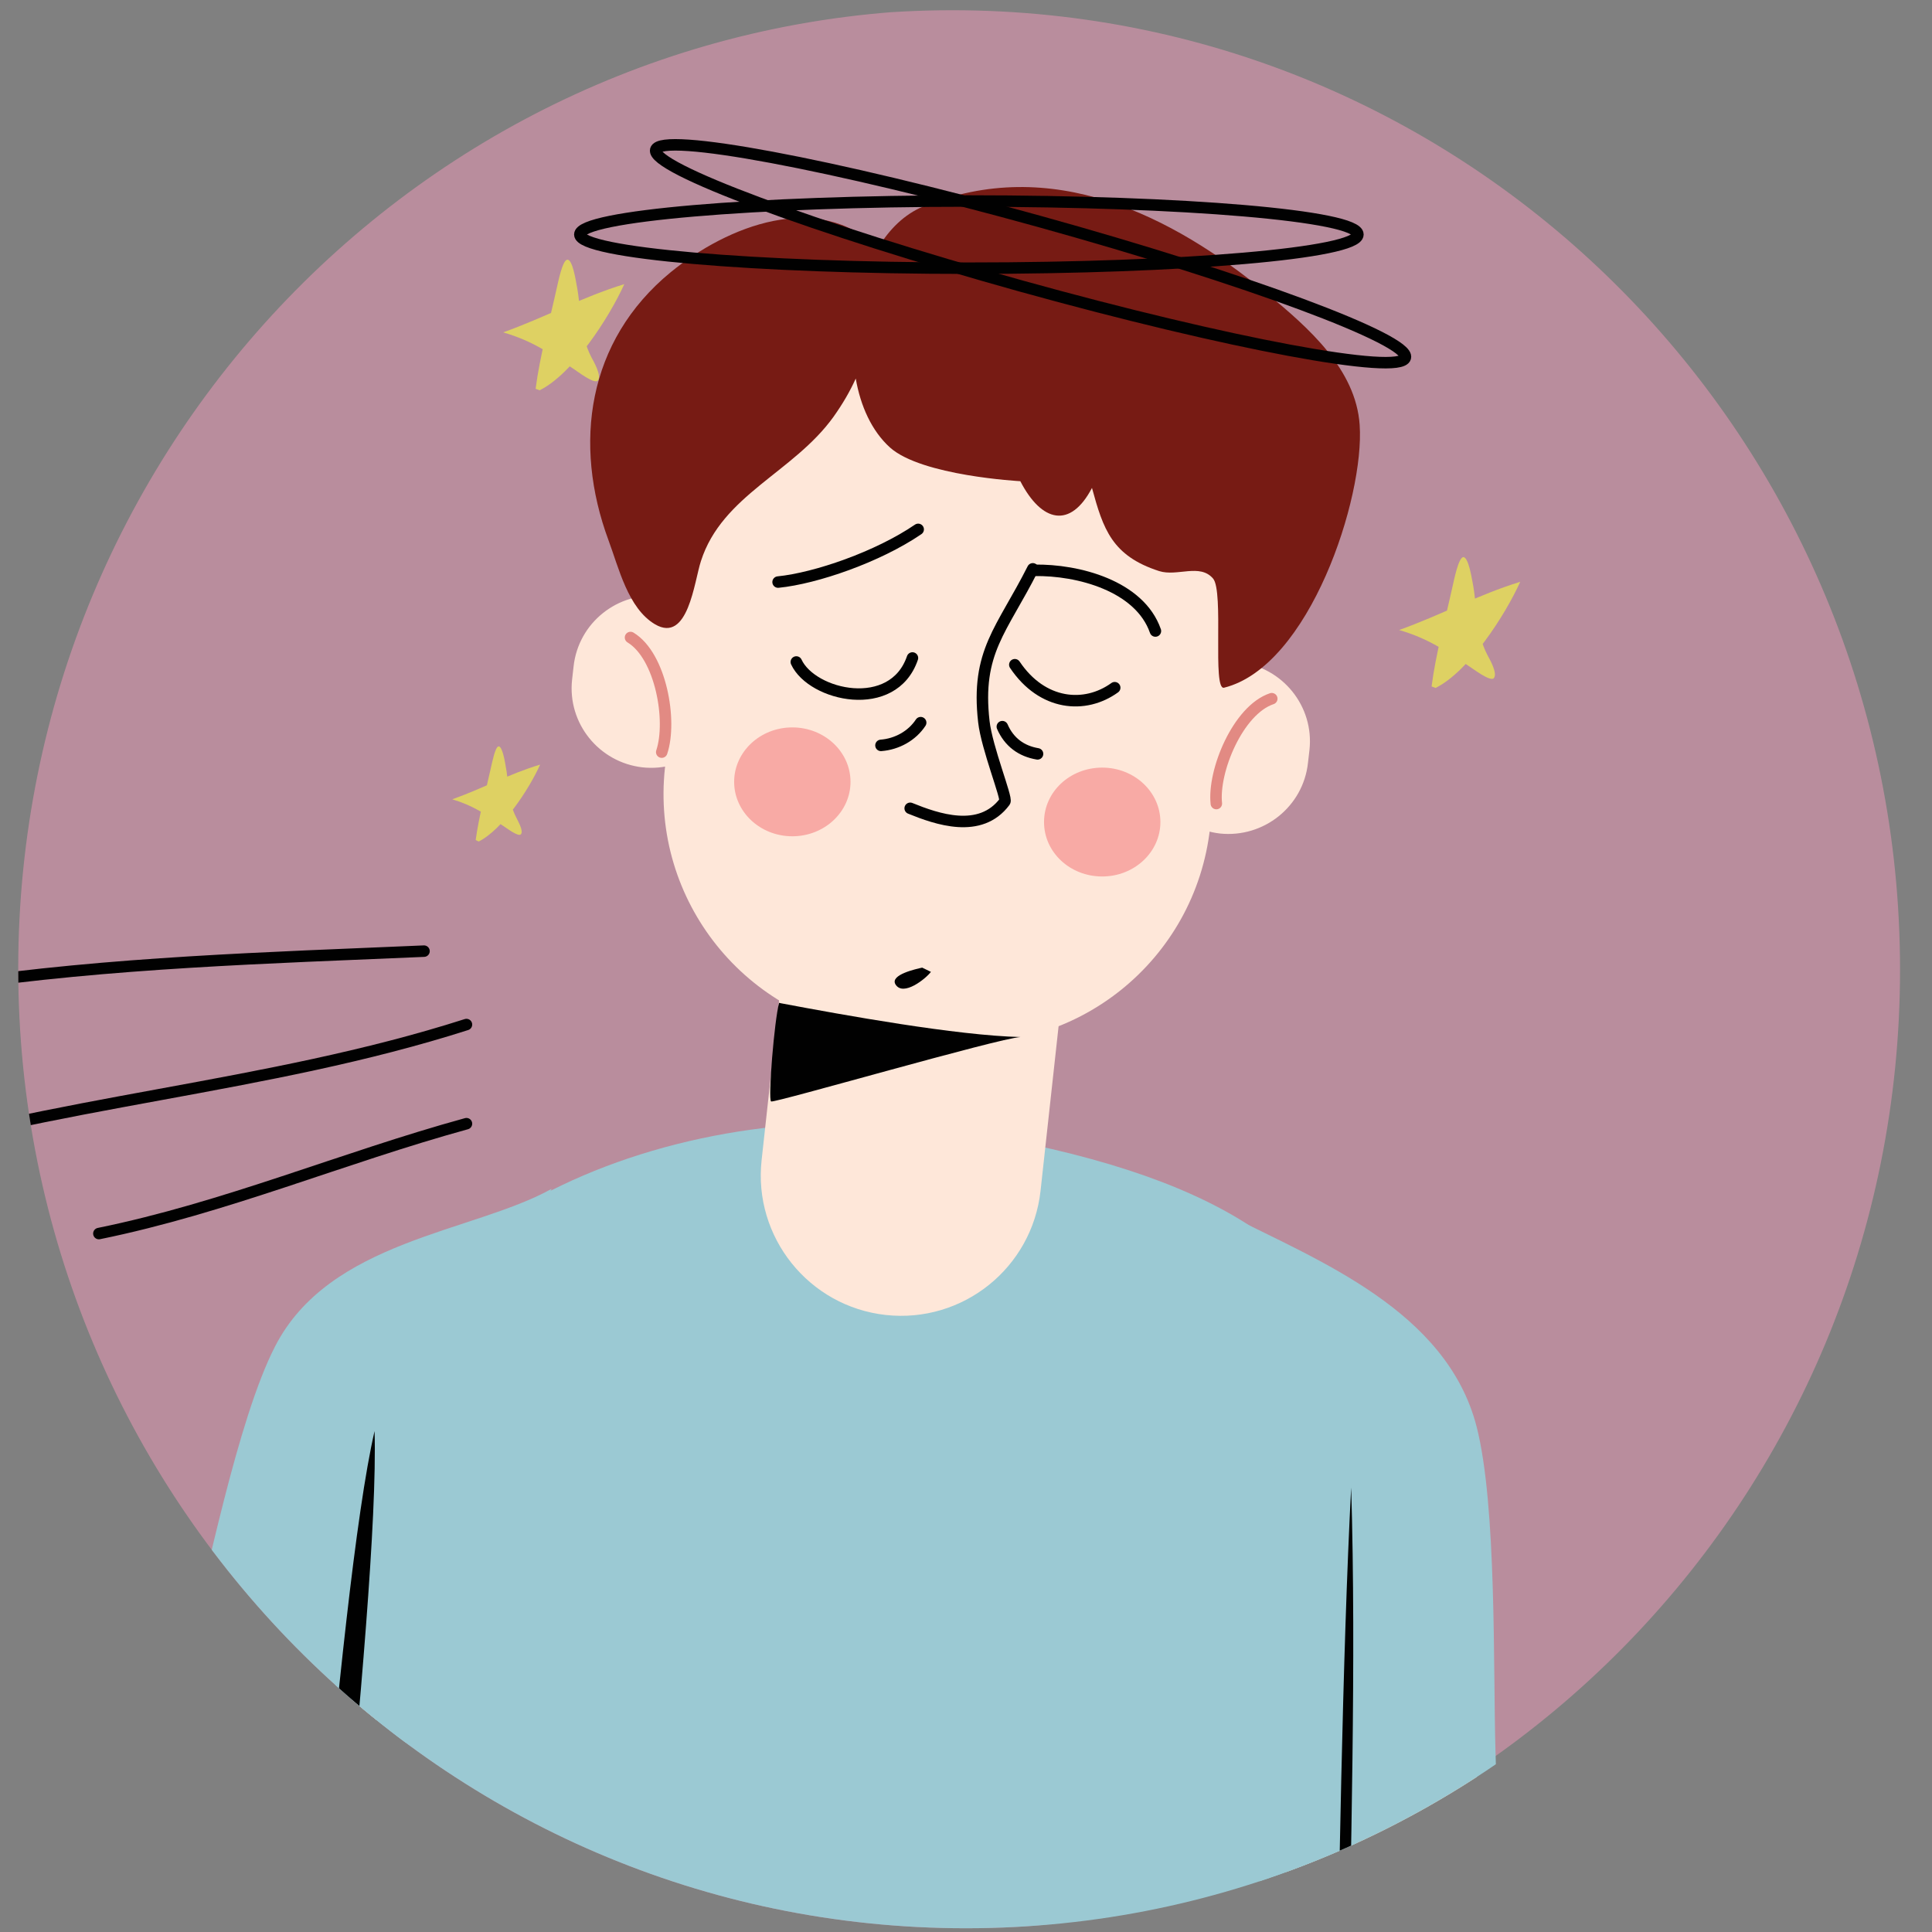
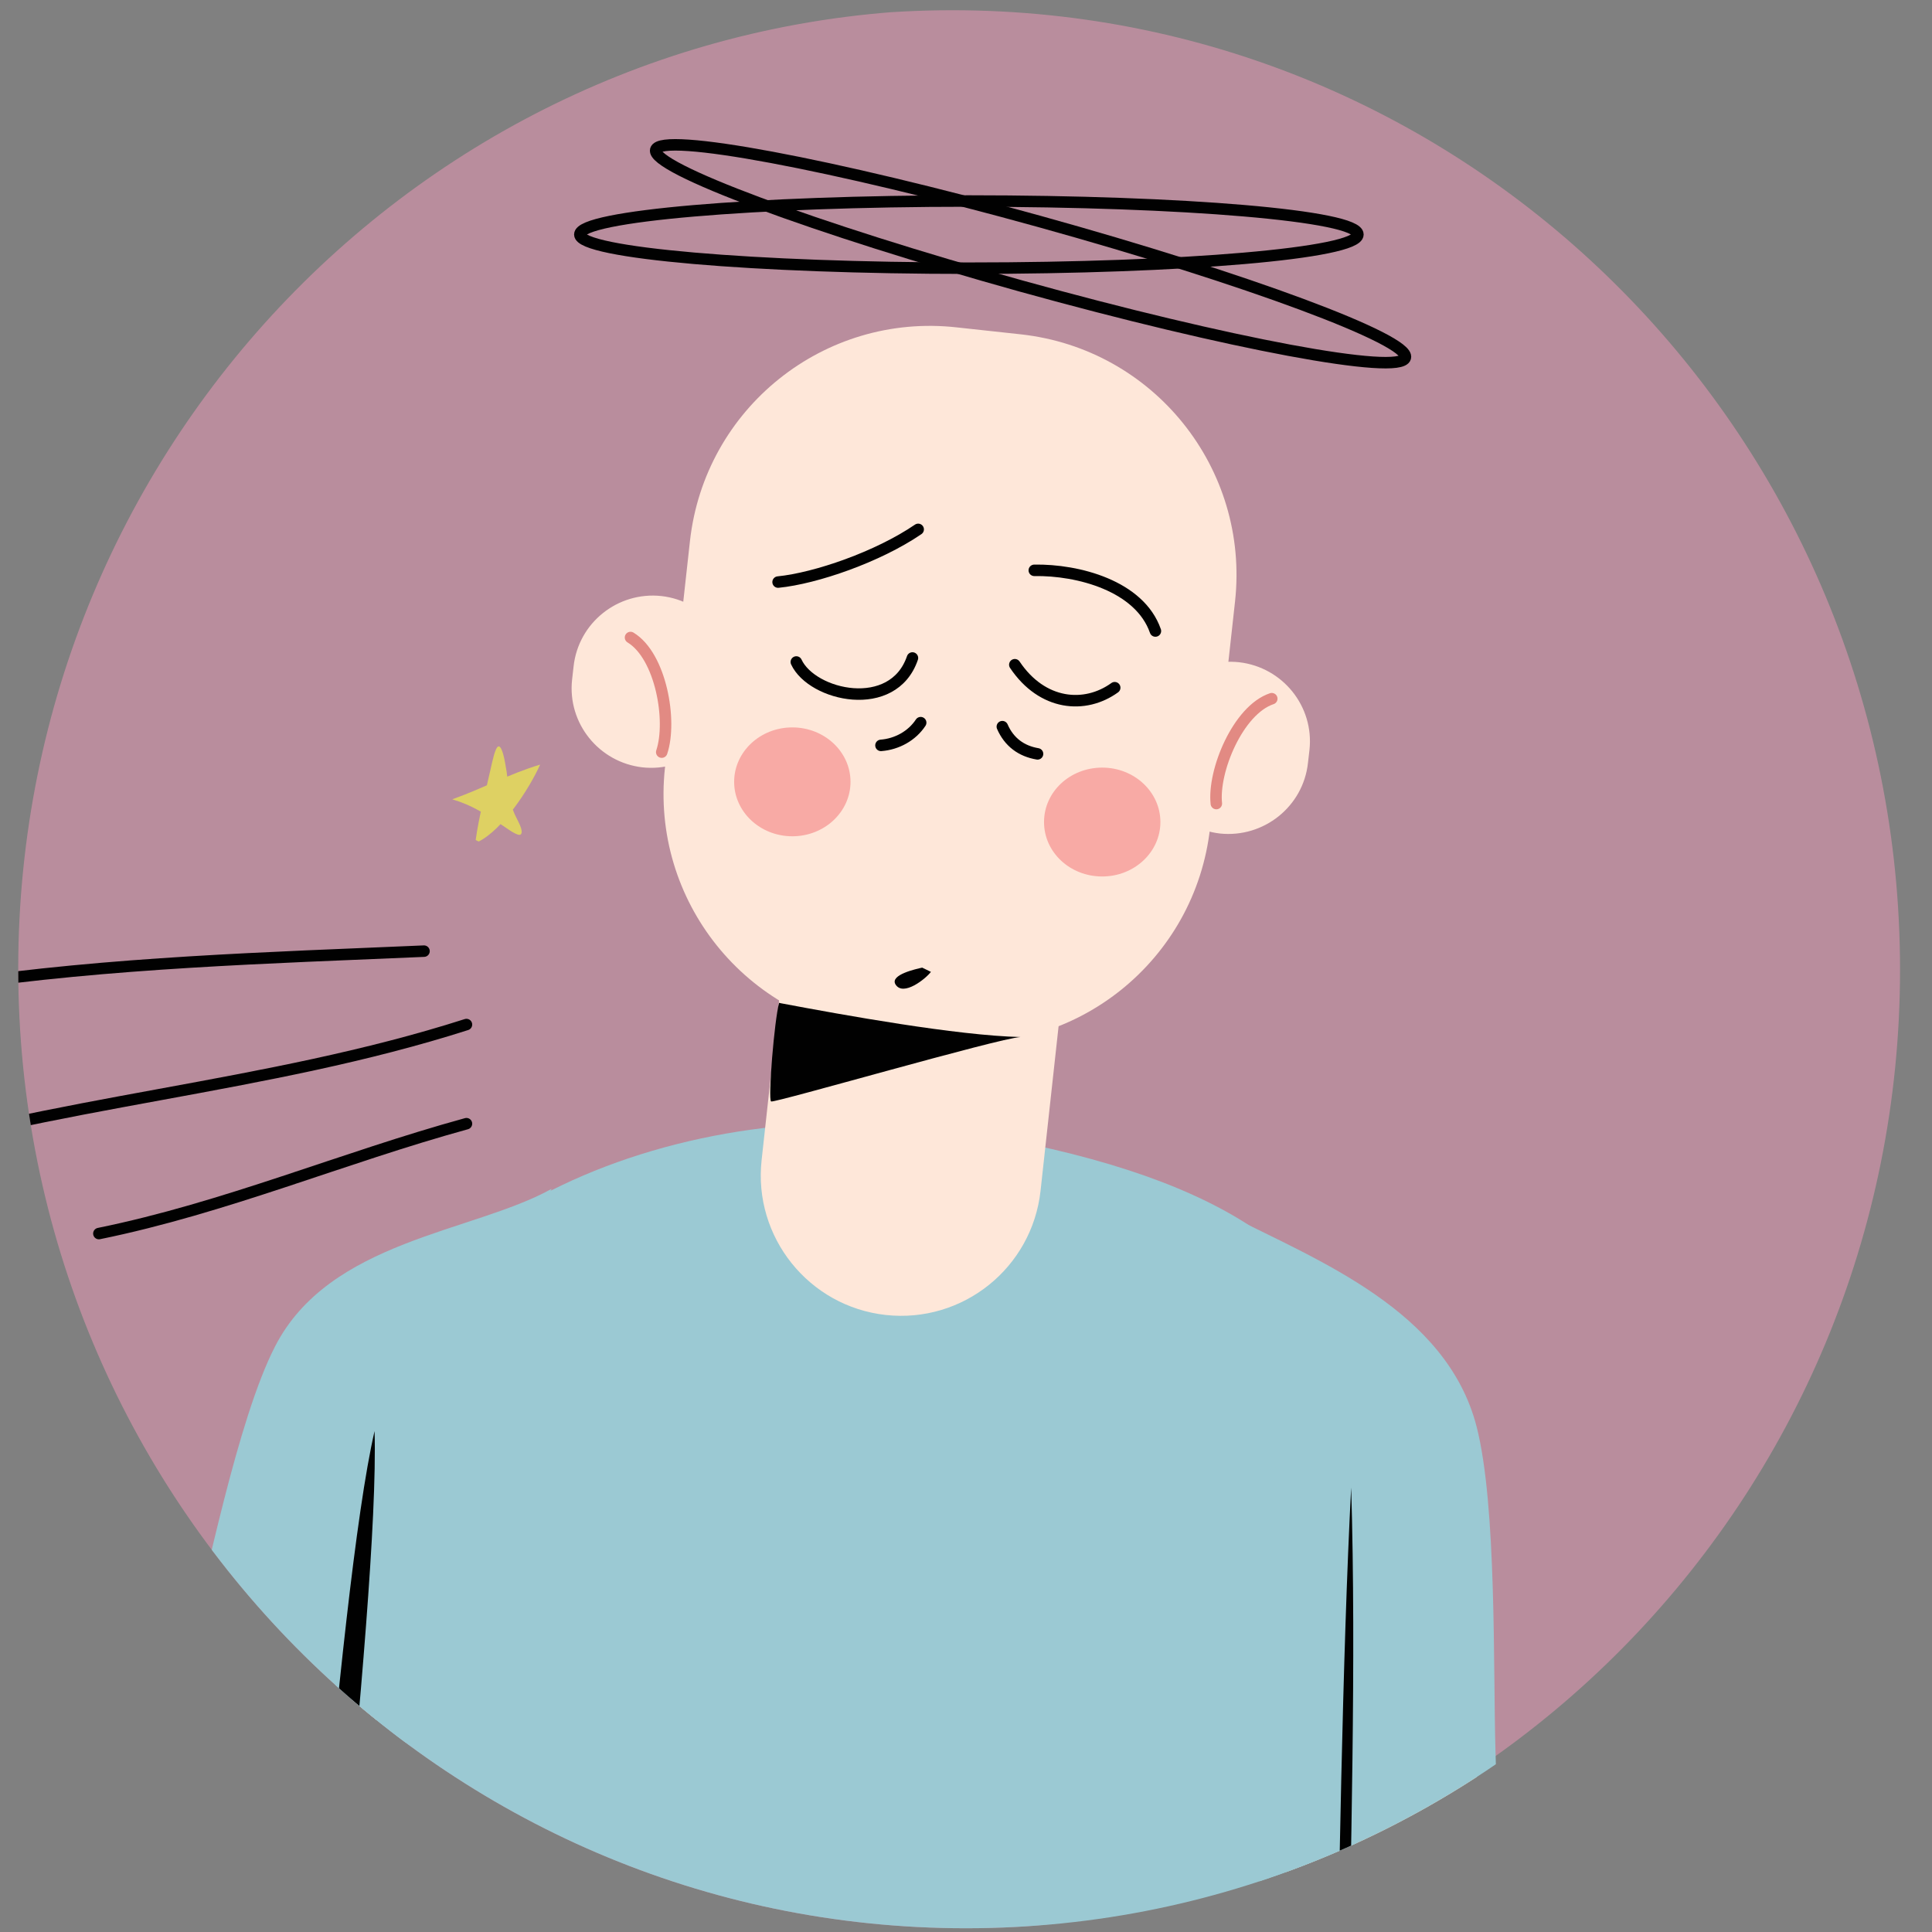
<svg xmlns="http://www.w3.org/2000/svg" id="Layer_1" data-name="Layer 1" viewBox="0 0 77.37 77.37">
  <rect x="0" y="0" width="77.37" height="77.37" fill="#808080" stroke="none" />
  <defs>
    <style>
      .cls-1 {
        clip-path: url(#clippath);
      }

      .cls-2, .cls-3, .cls-4 {
        fill: none;
      }

      .cls-2, .cls-5, .cls-6, .cls-7, .cls-8, .cls-9, .cls-10, .cls-11, .cls-12 {
        stroke-width: 0px;
      }

      .cls-3 {
        stroke: #010101;
      }

      .cls-3, .cls-4 {
        stroke-linecap: round;
        stroke-linejoin: round;
        stroke-width: .46px;
      }

      .cls-4 {
        stroke: #e28a83;
      }

      .cls-5 {
        fill: #771b14;
      }

      .cls-5, .cls-6, .cls-7, .cls-8 {
        fill-rule: evenodd;
      }

      .cls-6 {
        fill: #fddbc5;
      }

      .cls-7 {
        fill: #b98d9d;
      }

      .cls-8 {
        fill: #f8aaa5;
      }

      .cls-9 {
        fill: #ded163;
      }

      .cls-10 {
        fill: #9bc9d3;
      }

      .cls-11 {
        fill: #fee7d9;
      }

      .cls-12 {
        fill: #010101;
      }
    </style>
    <clipPath id="clippath">
      <path class="cls-2" d="M38.68.37c20.96,0,37.95,17.2,37.95,38.42s-16.99,38.43-37.95,38.43S.73,60.01.73,38.79,17.72.37,38.68.37Z" />
    </clipPath>
  </defs>
  <g class="cls-1">
    <g>
      <path id="_439-2" data-name=" 439-2" class="cls-7" d="M38.14.41c20.96,0,37.95,17.2,37.95,38.42s-16.99,38.43-37.95,38.43S.19,60.06.19,38.83,17.18.41,38.14.41Z" />
      <g id="_440" data-name=" 440">
        <path id="_441" data-name=" 441" class="cls-6" d="M7.66,66.94l7.52,1.31-3.36,22.19-6.06-.67s1.9-22.83,1.9-22.83Z" />
        <path id="_442" data-name=" 442" class="cls-6" d="M51.51,71.1l7.63.03-.14,30.1-7.63-.03.14-30.1Z" />
        <path id="_443" data-name=" 443" class="cls-10" d="M52.61,95.98l-41.44-1.49,3.11-37.27c.91-8.29,12.89-13.76,24.34-11.89,10.03,1.64,14.71,4.84,15.69,9.64,1.61,7.91-1.69,41.01-1.69,41.01h-.01Z" />
        <path id="_444" data-name=" 444" class="cls-10" d="M49.22,48.67c3.59,1.82,8.71,3.82,9.91,8.45.82,3.18.66,9.75.76,13.03.03,1.03.21,7.55.21,7.55,0,0-7.49-.31-9.71-.31.12-7.5.5-14.98.88-22.47" />
        <path id="_445" data-name=" 445" class="cls-11" d="M48.46,33.15c-.59,5.32-5.37,9.15-10.68,8.56l-2.58-.28c-5.32-.59-9.15-5.37-8.57-10.69l1-9.07c.59-5.32,5.37-9.15,10.68-8.56l2.58.28c5.32.59,9.15,5.37,8.57,10.69,0,0-1,9.07-1,9.07Z" />
        <path id="_446" data-name=" 446" class="cls-11" d="M41.67,47.69c-.34,3.08-3.11,5.31-6.2,4.97-3.08-.34-5.31-3.12-4.97-6.2l.91-8.3c.34-3.08,3.11-5.31,6.2-4.97,3.08.34,5.31,3.12,4.97,6.2l-.91,8.3Z" />
        <path id="_447" data-name=" 447" class="cls-11" d="M29.25,27.91c-.19,1.75-1.77,3.01-3.52,2.82-1.75-.2-3.01-1.77-2.82-3.51l.06-.53c.19-1.75,1.77-3.01,3.52-2.82,1.75.2,3.01,1.77,2.82,3.52l-.06.52Z" />
        <path id="_448" data-name=" 448" class="cls-11" d="M52.38,30.55c-.19,1.75-1.77,3.01-3.52,2.83-1.75-.2-3.01-1.77-2.82-3.52l.06-.52c.19-1.75,1.77-3.01,3.52-2.82,1.75.2,3.01,1.77,2.82,3.51,0,0-.06.52-.06.52Z" />
-         <path id="_449" data-name=" 449" class="cls-5" d="M35.16,9.94c-2.39-2.33-6.02-.9-8.3.96-3.35,2.75-3.92,6.88-2.49,10.74.41,1.1.78,2.72,1.86,3.36,1.33.78,1.57-1.71,1.84-2.53.85-2.65,3.71-3.55,5.31-5.78.37-.52.66-1.02.89-1.53.19,1.1.64,2.1,1.37,2.76,1.27,1.14,5.22,1.35,5.22,1.35.86,1.66,2.01,1.91,2.87.27.45,1.65.8,2.72,2.69,3.33.73.23,1.63-.32,2.16.3.44.52-.04,4.49.44,4.37,3.42-.85,5.63-7.61,5.43-10.52-.15-2.24-2.07-3.91-3.68-5.24-3.84-3.17-8.67-5.6-13.8-3.51-.75.31-1.36.91-1.82,1.68h.01Z" />
-         <path id="_450" data-name=" 450" class="cls-3" d="M41.36,22.78c-1.24,2.46-2.28,3.31-1.96,6.12.12,1.06.94,3.07.84,3.2-.98,1.32-2.73.7-3.79.27" />
+         <path id="_449" data-name=" 449" class="cls-5" d="M35.16,9.94h.01Z" />
        <path id="_451" data-name=" 451" class="cls-3" d="M40.64,26.62c1.1,1.64,2.81,1.78,4,.92" />
        <path id="_452" data-name=" 452" class="cls-3" d="M36.54,26.35c-.77,2.26-4.02,1.52-4.65.16" />
        <path id="_453" data-name=" 453" class="cls-12" d="M31.29,40.18c2.49.47,7.03,1.29,9.58,1.35-.86.04-9.86,2.65-9.99,2.58-.13-.09.13-3.25.32-3.95" />
        <path id="_454" data-name=" 454" class="cls-4" d="M50.93,27.98c-1.35.45-2.36,2.89-2.22,4.2" />
        <path id="_455" data-name=" 455" class="cls-4" d="M25.25,25.53c1.22.74,1.67,3.34,1.25,4.59" />
        <path id="_456" data-name=" 456" class="cls-10" d="M22.09,47.61c-3.15,1.75-8.9,2.05-11.08,6.32-1.5,2.92-2.77,9.37-3.58,12.55-.26,1-1.68,7.34-1.68,7.34,0,0,7.21,1.3,9.37,1.78,1.52-7.34,2.76-14.72,4.03-22.11" />
        <path id="_457" data-name=" 457" class="cls-12" d="M11.19,94.45c.72-6.93,2.31-30.63,3.81-37.14.21,7.02-2.75,30.23-2.85,37.28" />
        <path id="_458" data-name=" 458" class="cls-12" d="M53.51,82.73c.09-6.31.25-16.53.6-23.16.21,7.02-.03,14.76-.13,21.8" />
        <path id="_459" data-name=" 459" class="cls-8" d="M31.73,29.13c1.29,0,2.33.98,2.33,2.18s-1.04,2.18-2.33,2.18-2.33-.98-2.33-2.18,1.04-2.18,2.33-2.18Z" />
        <path id="_460" data-name=" 460" class="cls-8" d="M44.14,30.74c1.29,0,2.33.98,2.33,2.18s-1.04,2.18-2.33,2.18-2.33-.97-2.33-2.18,1.04-2.18,2.33-2.18Z" />
      </g>
      <path id="_461" data-name=" 461" class="cls-3" d="M36.77,21.2c-1.61,1.1-4.1,1.96-5.61,2.11" />
      <path id="_462" data-name=" 462" class="cls-3" d="M41.42,22.84c1.75-.03,4.22.62,4.85,2.43" />
      <path id="_463" data-name=" 463" class="cls-3" d="M40.14,29.1c.27.62.76.98,1.41,1.09" />
      <path id="_464" data-name=" 464" class="cls-3" d="M36.87,28.94c-.35.53-.95.86-1.59.91" />
      <g id="_465" data-name=" 465">
        <path class="cls-12" d="M36.93,38.75c-.22.05-1.3.28-1.07.67.31.51,1.23-.24,1.42-.5" />
      </g>
      <path id="_692" data-name=" 692" class="cls-3" d="M38.8,10.74c8.6,0,15.58-.6,15.58-1.35s-6.97-1.34-15.58-1.34-15.58.6-15.58,1.34,6.97,1.35,15.58,1.35Z" />
      <path id="_693" data-name=" 693" class="cls-3" d="M40.91,11.46c8.29,2.3,15.17,3.59,15.37,2.86.2-.71-6.36-3.15-14.65-5.45s-15.17-3.59-15.37-2.87c-.2.72,6.36,3.15,14.65,5.46Z" />
-       <path id="_694" data-name=" 694" class="cls-9" d="M57.33,27.49c.17-1.32.56-2.73.85-4.05.04-.16.22-1.11.42-1.13.21,0,.34.86.37,1,.2,1.01.11,1.98.59,2.91.09.17.43.75.26.94-.14.15-.83-.38-.96-.46-.97-.65-1.69-1.14-2.83-1.47,1.63-.58,3.18-1.42,4.85-1.93-.61,1.35-2.06,3.59-3.39,4.25" />
-       <path id="_695" data-name=" 695" class="cls-9" d="M21.45,15.57c.17-1.32.56-2.73.85-4.05.04-.16.22-1.11.42-1.12.21-.02.34.85.37,1,.2,1,.11,1.97.59,2.9.09.17.43.75.26.94-.14.16-.83-.38-.96-.46-.97-.65-1.69-1.14-2.83-1.47,1.63-.58,3.18-1.42,4.85-1.93-.61,1.35-2.06,3.59-3.39,4.25" />
      <path id="_696" data-name=" 696" class="cls-9" d="M19.05,33.64c.13-.96.41-1.98.62-2.94.03-.12.16-.81.3-.81.15,0,.25.62.27.73.15.73.08,1.43.43,2.11.06.13.31.55.19.68-.1.12-.6-.27-.7-.33-.71-.47-1.23-.83-2.05-1.07,1.19-.42,2.31-1.03,3.52-1.39-.44.98-1.5,2.6-2.46,3.08" />
      <path id="_697" data-name=" 697" class="cls-3" d="M16.98,38.09c-6.27.27-12.54.45-18.75,1.36" />
      <path id="_698" data-name=" 698" class="cls-3" d="M18.68,41.03c-8.03,2.57-16.53,3.04-24.55,5.6" />
      <path id="_699" data-name=" 699" class="cls-3" d="M18.68,45c-4.95,1.36-9.66,3.37-14.72,4.4" />
    </g>
  </g>
</svg>